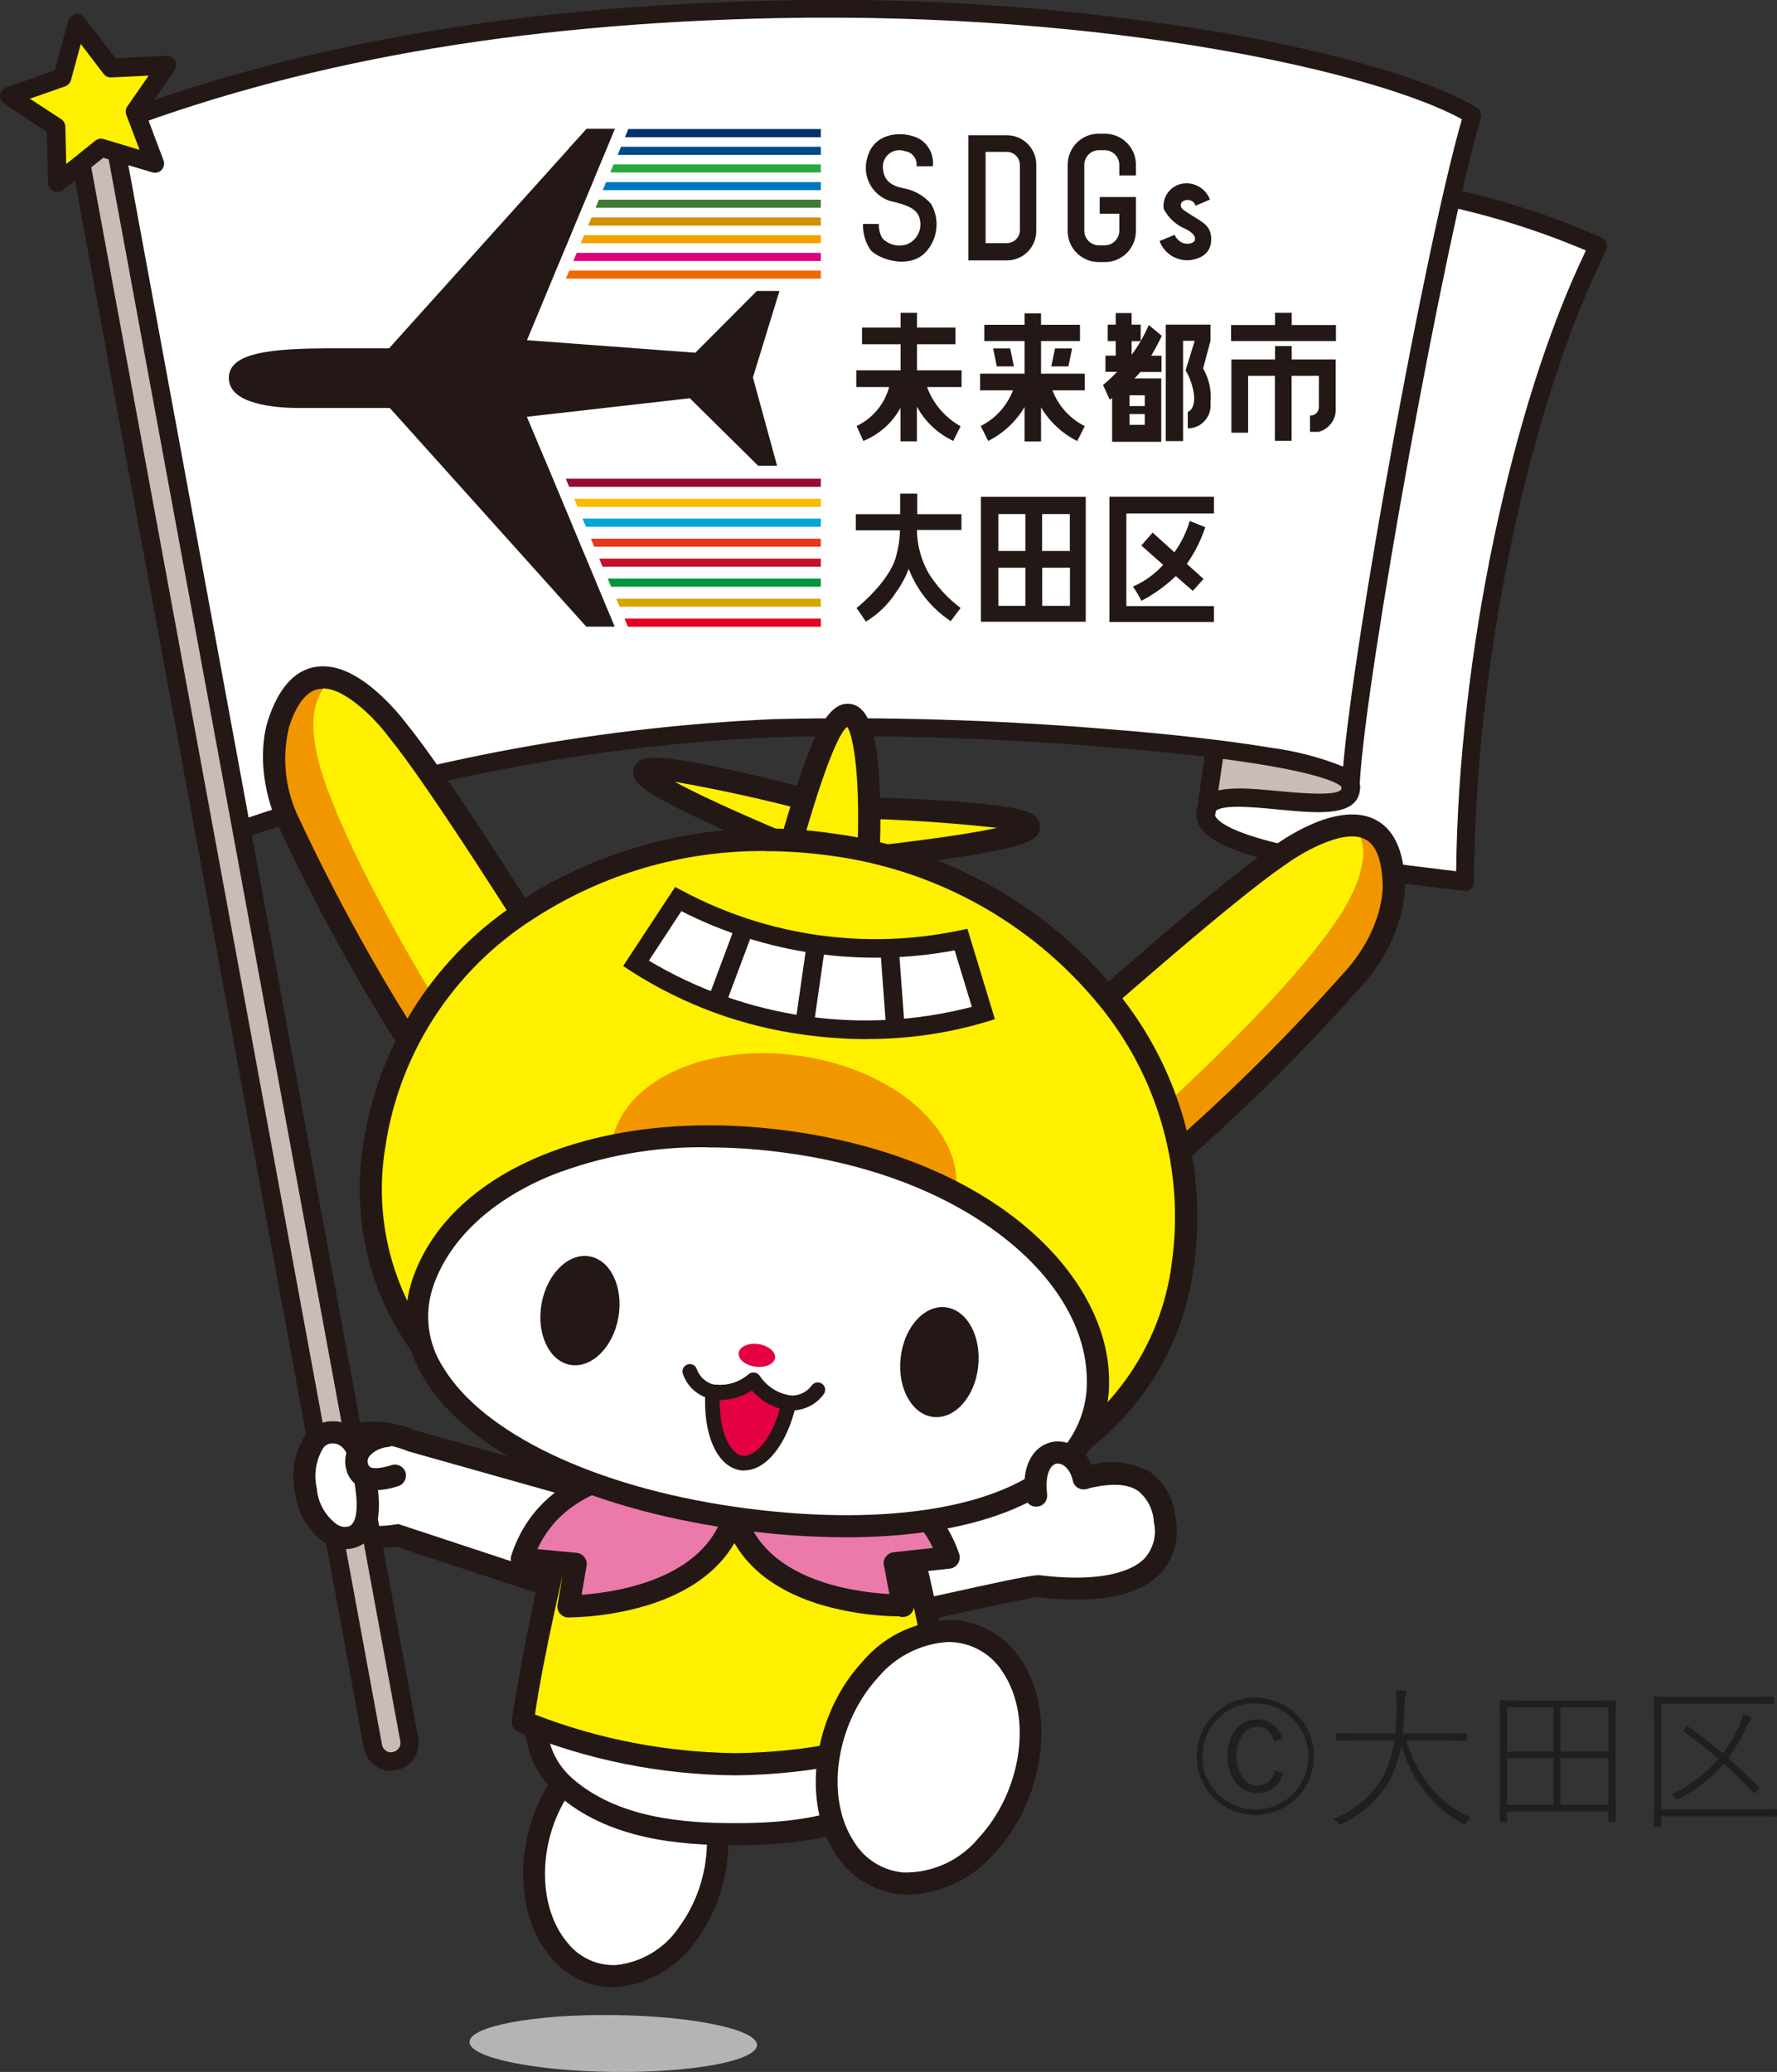
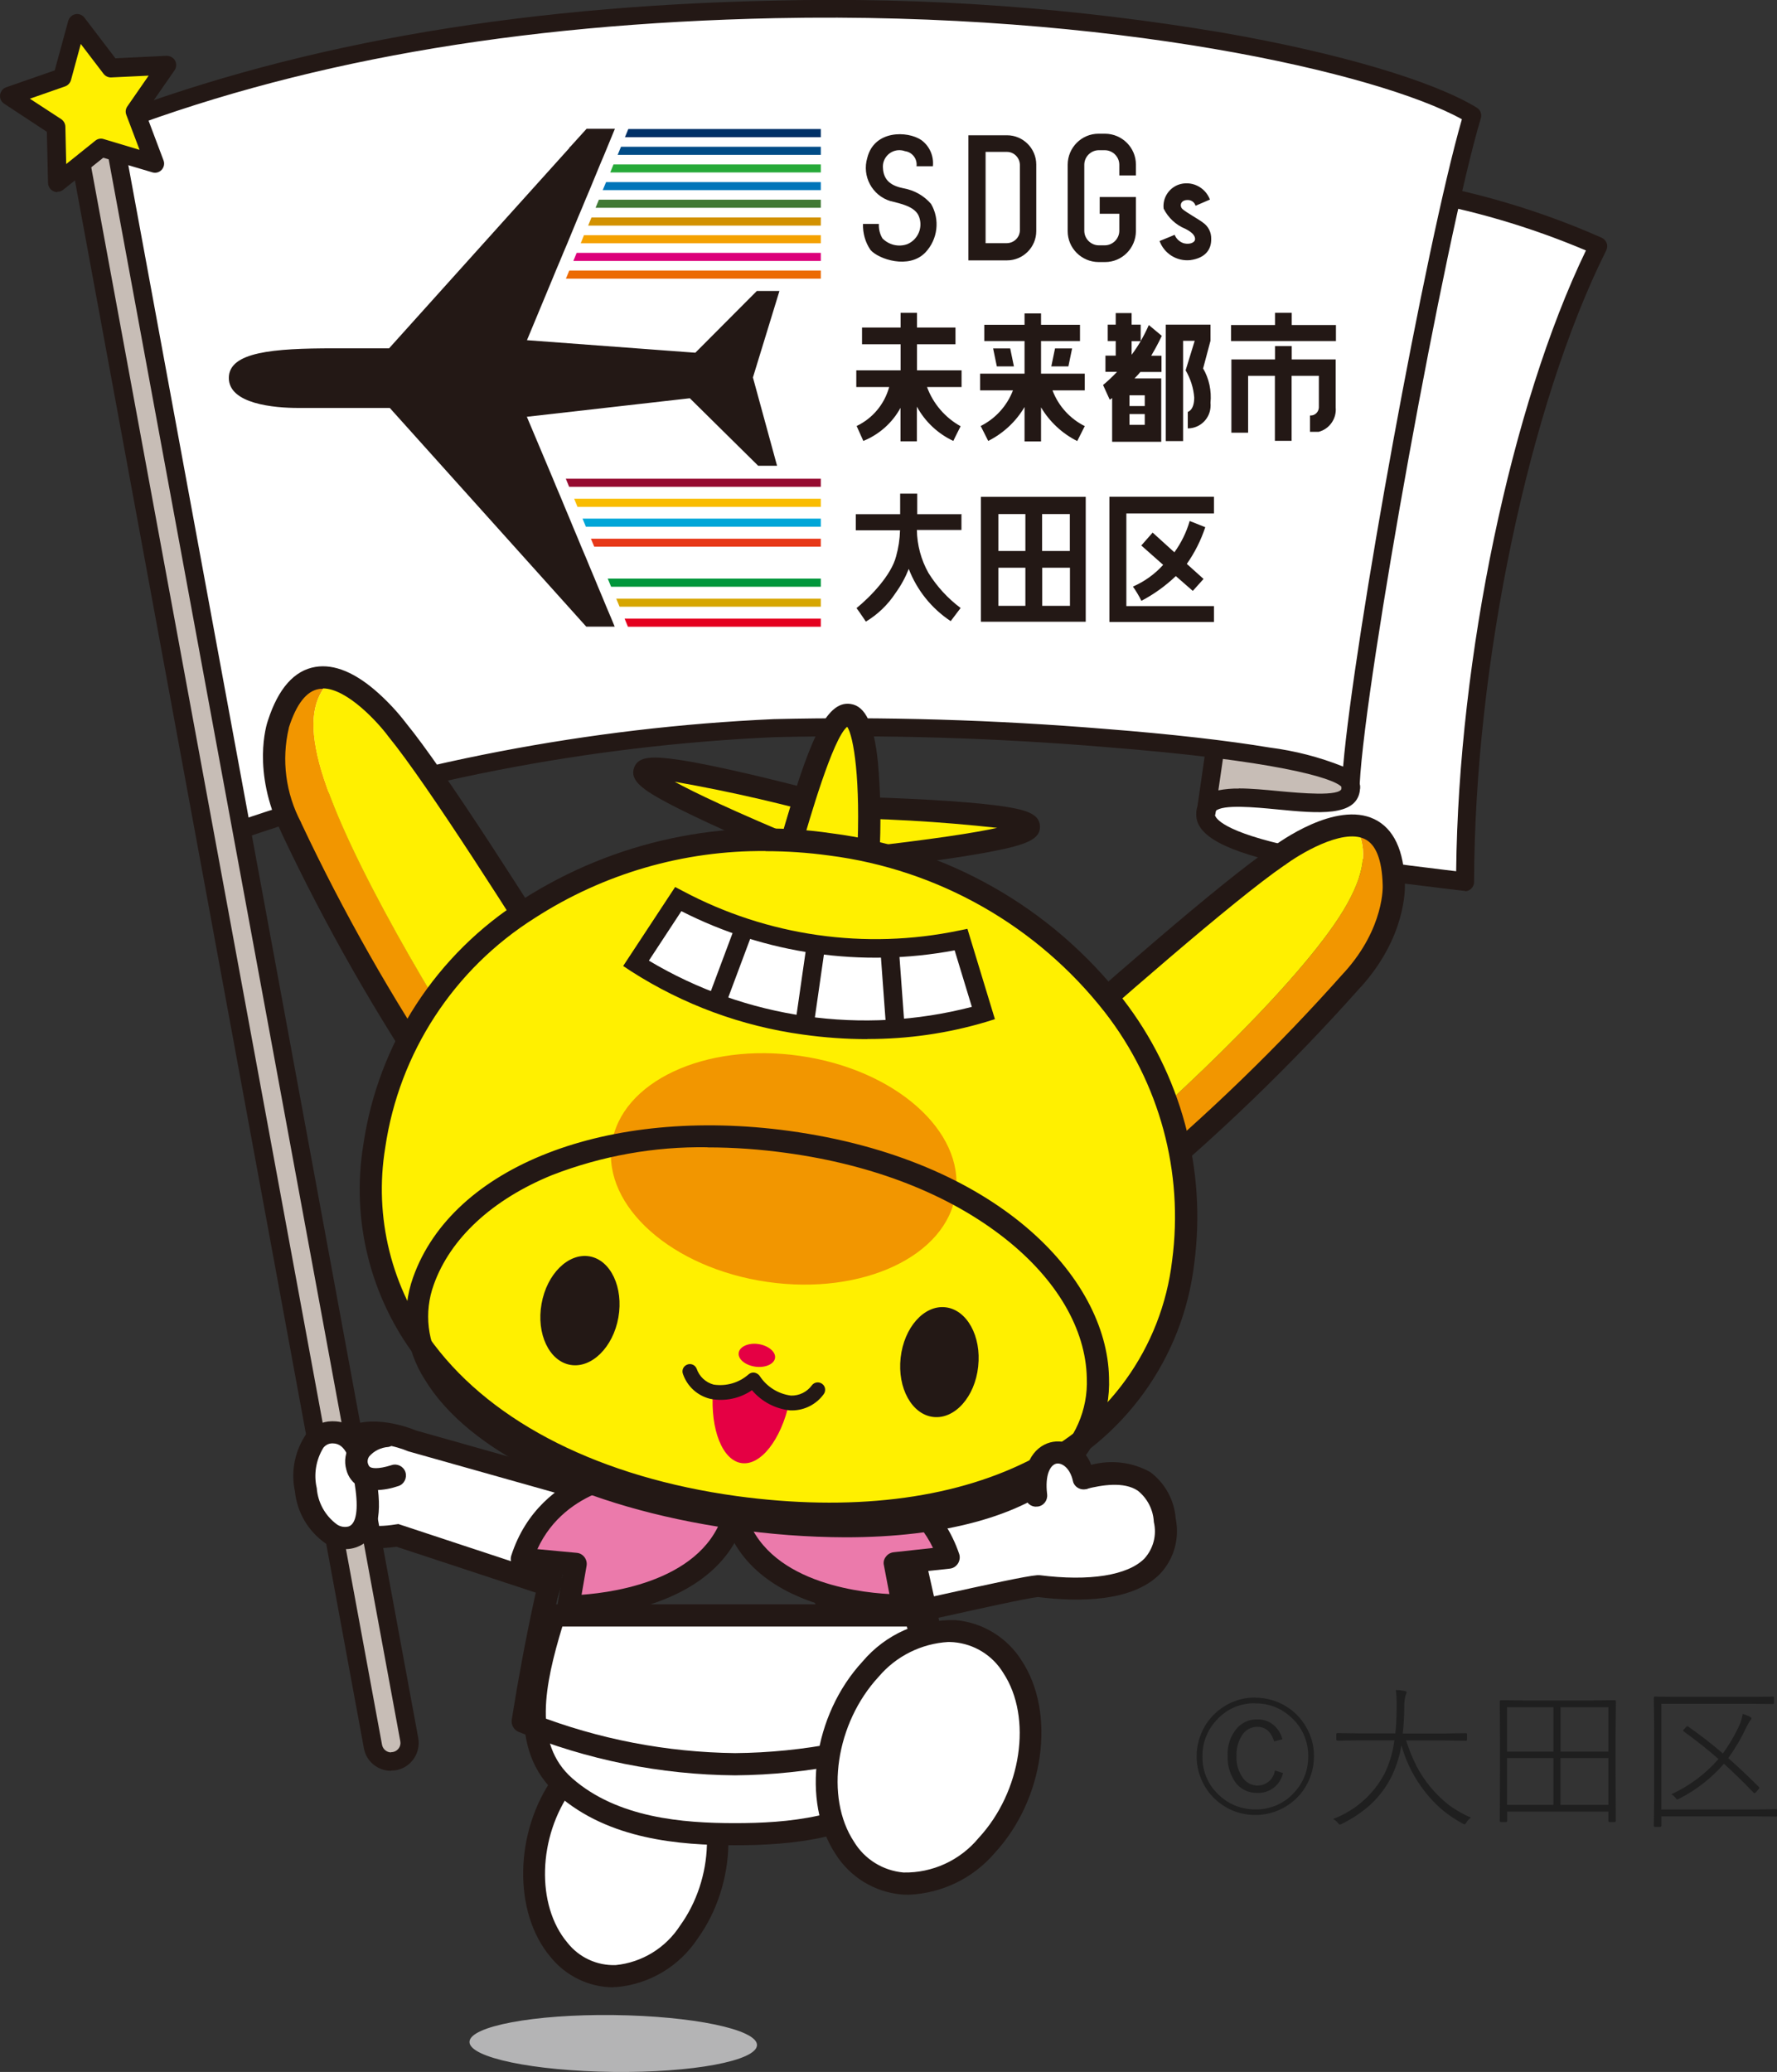
<svg xmlns="http://www.w3.org/2000/svg" id="_レイヤー_1" data-name="レイヤー 1" viewBox="0 0 148.71 173.39">
  <rect x="0" y="0" width="148.71" height="173.39" fill="#333333" stroke="none" />
  <defs>
    <style>
      .cls-1 {
        fill: #231815;
      }

      .cls-2 {
        fill: #ec6a02;
      }

      .cls-3 {
        fill: #d29100;
      }

      .cls-4 {
        fill: #417935;
      }

      .cls-5 {
        fill: #eb7aab;
      }

      .cls-6 {
        fill: #fff;
      }

      .cls-7 {
        fill: #d6a600;
      }

      .cls-8 {
        fill: #dc007a;
      }

      .cls-9 {
        fill: none;
      }

      .cls-10 {
        fill: #003067;
      }

      .cls-11 {
        fill: #004c87;
      }

      .cls-12 {
        fill: #0075b9;
      }

      .cls-13 {
        fill: #1f1f1f;
      }

      .cls-14 {
        fill: #26a938;
      }

      .cls-15 {
        fill: #f4a100;
      }

      .cls-16 {
        fill: #00963b;
      }

      .cls-17 {
        fill: #b4b4b5;
      }

      .cls-18 {
        fill: #f29600;
      }

      .cls-19 {
        fill: #e50044;
      }

      .cls-20 {
        fill: #00a6d8;
      }

      .cls-21 {
        fill: #e4001e;
      }

      .cls-22 {
        fill: #fff000;
      }

      .cls-23 {
        fill: #f9bc00;
      }

      .cls-24 {
        fill: #e73819;
      }

      .cls-25 {
        fill: #c7bdb6;
      }

      .cls-26 {
        fill: #c60f28;
      }

      .cls-27 {
        fill: #960b30;
      }
    </style>
  </defs>
  <g id="_グループ_99" data-name="グループ 99">
    <g id="_レイヤー_1-2" data-name="レイヤー 1">
      <g id="_グループ_98" data-name="グループ 98">
        <path id="_パス_558" data-name="パス 558" class="cls-6" d="M100.89,68.15c-.02,3.29,15.65,4.86,21.72,5.62.04-19.26,4.96-40.85,11.14-53.2-5.15-2.27-10.57-3.88-16.13-4.76l-14.74,42.16-1.99,10.18Z" />
        <path id="_パス_559" data-name="パス 559" class="cls-1" d="M122.61,74.55h-.1c-.54-.07-1.16-.14-1.84-.22-3.37-.41-8.46-1.02-12.6-1.9-5.51-1.17-7.97-2.48-7.96-4.27,0-.05,0-.1.01-.14l1.99-10.18s.02-.08.03-.11l14.74-42.16c.12-.35.47-.56.83-.5,5.63.9,11.12,2.52,16.34,4.83.19.09.33.25.41.45.07.2.05.41-.04.6-6.46,12.93-11.02,34.67-11.06,52.86,0,.22-.1.43-.26.58-.14.12-.32.19-.5.2M101.67,68.2c.06.26.64,1.42,6.73,2.71,4.07.87,9.13,1.47,12.47,1.88.34.04.67.08.99.12.19-17.9,4.6-38.97,10.86-51.95-4.68-1.98-9.57-3.42-14.57-4.27l-14.51,41.49-1.95,10.03h-.01Z" />
        <path id="_パス_560" data-name="パス 560" class="cls-25" d="M101.83,61.59l-.94,6.56c-.18-3.44,11.74.92,12.15-2.08.33-2.44-7.15-4.27-11.2-4.48" />
        <path id="_パス_561" data-name="パス 561" class="cls-1" d="M100.89,68.93h-.03c-.4-.02-.71-.34-.74-.74-.02-.24.01-.47.09-.7l.86-6c.06-.39.4-.68.8-.66,3.04.15,9.49,1.37,11.38,3.65.42.46.62,1.07.55,1.69-.3,2.19-3.49,1.9-6.87,1.57-1.94-.19-4.6-.44-5.2.13l-.02.02-.06.36c-.06.38-.38.66-.77.66M103.67,65.98c1.01,0,2.17.11,3.41.23,1.66.15,5.1.48,5.2-.24,0-.19-.07-.37-.21-.5-.99-1.19-5.28-2.71-9.57-3.05l-.54,3.72c.56-.11,1.13-.16,1.7-.15" />
        <path id="_パス_562" data-name="パス 562" class="cls-6" d="M64.87.79C40.25,1.31,22.22,5.35,7.87,11.02l10.92,58.88c14.81-5.23,30.3-8.26,45.99-8.98,12.38-.64,49.83,1.49,48.24,5.12.21-8.24,7.22-46.58,10.19-56.41C116.64,5.6,93.41.2,64.87.79" />
        <path id="_パス_563" data-name="パス 563" class="cls-1" d="M18.8,70.66c-.13,0-.26-.04-.37-.1-.19-.11-.32-.3-.36-.52L7.14,11.16c-.06-.35.13-.7.46-.83C23.91,3.88,42.64.52,64.85.05c12.58-.31,25.15.6,37.55,2.7,9.64,1.68,17.56,4.03,21.2,6.27.29.18.42.53.33.86-2.96,9.82-9.68,46.84-10.14,55.7.06.27.03.54-.09.79-.17.38-.6.55-.98.38-.28-.12-.45-.4-.45-.7v-.2c-.69-.75-5.5-2.21-19.73-3.33-9.22-.77-18.48-1.05-27.73-.83-15.61.7-31.04,3.71-45.77,8.93-.08.03-.17.05-.25.04M8.72,11.49l10.66,57.41c14.63-5.08,29.91-8.02,45.38-8.72,9.25-.22,18.51.06,27.73.82,5.53.43,10.29.98,13.77,1.56,2.11.27,4.17.8,6.14,1.59.92-10.73,6.93-43.75,9.94-54.17-6.95-3.86-29.32-9.04-57.46-8.46-21.77.46-40.16,3.71-56.16,9.95" />
        <path id="_パス_564" data-name="パス 564" class="cls-17" d="M63.35,171.14c-.01,1.32-5.41,2.33-12.05,2.25s-12.02-1.2-12.01-2.51,5.41-2.33,12.05-2.25,12.02,1.2,12.01,2.51" />
        <path id="_パス_565" data-name="パス 565" class="cls-6" d="M47.7,124.3l-13.2-3.72s-6.48-2.84-6.95,2.92c0,0-1.37,6.1,5.7,4.98l13.62,4.5" />
        <path id="_パス_566" data-name="パス 566" class="cls-1" d="M46.59,133.86l-13.41-4.42c-2.46.35-4.28-.1-5.43-1.32-1.06-1.33-1.46-3.08-1.1-4.74.01-1.53.79-2.95,2.06-3.79,2.29-1.37,5.59-.1,6.1.12l13.14,3.71-.5,1.78-13.26-3.74-.06-.02c-.79-.34-3.13-1.05-4.48-.25-.77.55-1.21,1.45-1.17,2.4l-.02.13s-.43,2.02.64,3.14c.74.78,2.09,1.02,4.02.71l.22-.03,13.84,4.57-.58,1.76Z" />
        <path id="_パス_567" data-name="パス 567" class="cls-6" d="M57.65,161.69c3.1-4.27,3.24-10.51.33-13.96s-7.77-2.78-10.86,1.49-3.24,10.51-.33,13.95,7.77,2.78,10.86-1.49" />
        <path id="_パス_568" data-name="パス 568" class="cls-1" d="M51.33,166.31c-2.04-.01-3.97-.94-5.26-2.54-3.16-3.74-3.03-10.51.28-15.1,1.53-2.33,4.04-3.83,6.81-4.07,2.13-.06,4.17.87,5.51,2.52,3.16,3.74,3.03,10.51-.28,15.1-1.53,2.33-4.04,3.83-6.81,4.07h-.25M53.44,146.47h-.19c-2.21.22-4.19,1.44-5.39,3.3-2.85,3.93-3.02,9.68-.37,12.81.97,1.23,2.46,1.92,4.03,1.87,2.21-.22,4.19-1.44,5.39-3.3h0c2.85-3.94,3.02-9.68.37-12.82-.92-1.18-2.33-1.87-3.83-1.88" />
        <path id="_パス_569" data-name="パス 569" class="cls-6" d="M72.73,135.69c3.1-.59,12.51-2.82,14.15-2.96,6.3.8,11.32-.53,10.59-5.51-.66-4.47-4.13-4.19-6.79-3.54-.68-3.13-3.99-2.79-4.08.98-2.45.64-12.37,1.87-14.5,2.03-5.66.42-4.42,9.97.63,9.01" />
        <path id="_パス_570" data-name="パス 570" class="cls-1" d="M72.03,136.69c-1.29,0-2.51-.6-3.28-1.64-1.37-1.86-1.67-4.29-.8-6.43.69-1.67,2.29-2.79,4.09-2.86,2.04-.15,10.61-1.22,13.7-1.86.27-2.08,1.51-3.14,2.72-3.26,1.28-.06,2.44.74,2.85,1.95,1.66-.45,3.44-.24,4.95.6,1.24.93,2.01,2.34,2.13,3.89.34,1.66-.14,3.39-1.31,4.63-2.32,2.36-6.8,2.36-10.22,1.94-1.06.12-4.81.96-8.12,1.69-2.36.53-4.59,1.02-5.84,1.26-.29.06-.58.09-.88.09h0ZM88.68,122.49h-.06c-.53.06-1.06.81-1.1,2.18,0,.41-.29.77-.69.88-2.6.68-12.6,1.9-14.66,2.05-1.12.03-2.11.72-2.53,1.76-.61,1.51-.4,3.23.55,4.55.54.74,1.47,1.09,2.37.89,1.22-.23,3.43-.72,5.78-1.25,4.48-.99,7.48-1.65,8.46-1.73h.2c4.18.53,7.37.02,8.77-1.39.75-.83,1.05-1.97.79-3.06-.05-1.03-.54-1.98-1.34-2.62-1.17-.79-3.03-.47-4.31-.15-.24.05-.5.01-.71-.12-.21-.13-.36-.35-.42-.59-.21-.97-.7-1.39-1.1-1.39" />
        <path id="_パス_571" data-name="パス 571" class="cls-6" d="M46.38,135.19c-1.56,4.99-3.05,10.84.91,14.32s9.55,3.98,14.22,3.98,10.22-.5,14.18-3.98,2.47-9.33.91-14.32h-30.22Z" />
        <path id="_パス_572" data-name="パス 572" class="cls-1" d="M61.52,154.42c-4.67,0-10.58-.48-14.84-4.21-4.31-3.79-2.88-9.88-1.19-15.3.12-.39.48-.65.89-.65h30.22c.41,0,.76.26.89.65,1.69,5.41,3.13,11.51-1.18,15.3-4.26,3.73-10.14,4.21-14.79,4.21M47.06,136.12c-1.48,4.87-2.49,9.78.83,12.7,3.79,3.32,9.26,3.75,13.61,3.75s9.78-.43,13.56-3.75c3.32-2.92,2.32-7.82.83-12.7h-28.85.01Z" />
-         <path id="_パス_573" data-name="パス 573" class="cls-22" d="M48.02,124.32c-1.79,6.5-3.22,13.09-4.28,19.74,5.64,2.31,11.67,3.52,17.77,3.58,6.07-.05,12.08-1.27,17.69-3.58-1.06-6.66-2.49-13.25-4.28-19.74h-26.91.01Z" />
        <path id="_パス_574" data-name="パス 574" class="cls-1" d="M61.52,148.57c-6.23-.05-12.39-1.29-18.15-3.65-.37-.17-.59-.56-.55-.97,1.06-6.7,2.49-13.34,4.3-19.87.11-.4.47-.68.89-.68h26.91c.42,0,.78.28.89.68,1.81,6.54,3.24,13.17,4.3,19.87.05.41-.17.8-.55.97-5.73,2.36-11.86,3.6-18.06,3.65M44.76,143.48c5.35,2.07,11.02,3.16,16.76,3.23,5.71-.05,11.36-1.15,16.67-3.23-.61-4.26-2.46-12.73-3.96-18.24h-25.5c-1.51,5.51-3.35,13.97-3.96,18.24" />
        <path id="_パス_575" data-name="パス 575" class="cls-5" d="M53.53,123.16s-7.6.3-9.86,7.3l4.51.42-.62,3.56s12.63.12,14.1-8.59" />
        <path id="_パス_576" data-name="パス 576" class="cls-1" d="M47.6,135.36h-.04c-.27,0-.53-.12-.7-.33-.18-.2-.25-.48-.2-.75l.44-2.57-3.51-.33c-.28-.02-.54-.18-.69-.42-.16-.23-.2-.52-.11-.79,2.44-7.54,10.62-7.94,10.71-7.95h.03c.51,0,.92.42.92.94,0,.49-.39.9-.89.92-.26.01-6.19.33-8.59,5.56l3.29.31c.26.02.49.15.65.36.16.21.22.47.18.72l-.42,2.43c2.97-.21,11-1.38,12.08-7.77.08-.5.55-.85,1.05-.78.5.08.85.55.78,1.05,0,.01,0,.02,0,.03-.66,3.93-3.51,6.79-8.24,8.3-2.18.67-4.45,1.03-6.74,1.07" />
        <path id="_パス_577" data-name="パス 577" class="cls-5" d="M69.39,123.16s7.6.17,9.99,7.13l-4.51.49.68,3.54s-12.63.34-14.24-8.35" />
        <path id="_パス_578" data-name="パス 578" class="cls-1" d="M75.33,135.27c-2.23-.02-4.44-.34-6.58-.96-4.75-1.42-7.65-4.24-8.37-8.15-.09-.5.23-.98.73-1.07,0,0,.01,0,.02,0,.5-.09.99.23,1.09.74,1.19,6.38,9.24,7.41,12.21,7.57l-.46-2.41c-.06-.25,0-.52.17-.72.15-.21.39-.34.65-.37l3.29-.36c-2.49-5.19-8.42-5.41-8.69-5.42-.51,0-.92-.42-.91-.93,0-.51.42-.92.93-.91h.02c.08,0,8.28.26,10.84,7.76.16.49-.1,1.02-.59,1.19-.06.02-.12.03-.18.04l-3.51.38.49,2.56c.05.27-.02.54-.19.76-.17.21-.43.34-.7.35h-.23" />
        <path id="_パス_579" data-name="パス 579" class="cls-1" d="M32.72,148.19c-1.12,0-2.08-.8-2.27-1.9L5.25,9.57c-.25-1.26.57-2.47,1.83-2.72,1.26-.25,2.47.57,2.72,1.83,0,.02,0,.03,0,.05l25.2,136.71c.23,1.26-.6,2.47-1.85,2.7-.14.02-.28.03-.42.03" />
        <path id="_パス_580" data-name="パス 580" class="cls-25" d="M32.73,146.65c-.37,0-.69-.27-.76-.64L6.77,9.3c-.08-.42.2-.83.62-.91.42-.08.83.2.91.62l25.2,136.71c.08.42-.2.82-.62.9-.04,0-.1.01-.14.01" />
        <path id="_パス_581" data-name="パス 581" class="cls-22" d="M6.44,1.97l2.84,3.73,4.69-.23-2.68,3.86,1.67,4.39-4.5-1.35-3.65,2.94-.11-4.7-3.93-2.56,4.43-1.56,1.24-4.52Z" />
        <path id="_パス_582" data-name="パス 582" class="cls-1" d="M4.8,16.08c-.11,0-.23-.03-.33-.08-.27-.12-.44-.39-.45-.68l-.1-4.29L.35,8.68c-.36-.23-.46-.71-.22-1.07.09-.15.24-.25.4-.31l4.05-1.41,1.13-4.14c.08-.28.31-.5.59-.56.29-.06.58.05.76.28l2.6,3.41,4.28-.21c.29,0,.57.15.71.4.14.26.12.57-.04.81l-2.44,3.52,1.51,4.01c.11.27.05.58-.15.8-.2.22-.51.3-.79.21l-4.1-1.22-3.35,2.68c-.14.11-.31.17-.48.16M2.5,8.26l2.62,1.71c.21.14.34.37.35.63l.07,3.13,2.44-1.96c.2-.16.46-.21.7-.13l3,.9-1.11-2.93c-.09-.24-.06-.5.09-.71l1.78-2.57-3.13.15c-.25.01-.49-.1-.65-.31l-1.9-2.49-.82,3.02c-.07.25-.25.44-.49.53l-2.95,1.03h.02Z" />
        <path id="_パス_583" data-name="パス 583" class="cls-18" d="M113.41,69.08c1.72.11,3.13,1.32,3.23,4.93,0,0,.23,3.9-3.43,7.97-5.71,6.44-11.92,12.43-18.56,17.91l-2.48-2.67c6.58-5.59,17.33-15.73,20.58-21.6,1.67-3.01,1.59-4.87.67-6.54" />
        <path id="_パス_584" data-name="パス 584" class="cls-22" d="M106.96,71.67s3.64-2.76,6.46-2.59c.92,1.67,1,3.53-.67,6.54-3.25,5.86-13.99,16.01-20.58,21.6l-6.8-7.32c6.87-6.14,17.28-15.29,21.6-18.23" />
        <path id="_パス_585" data-name="パス 585" class="cls-1" d="M94.65,100.81c-.26,0-.51-.11-.68-.3l-9.28-9.99c-.35-.38-.32-.97.06-1.31,0,0,0,0,0,0,7.54-6.73,17.41-15.38,21.67-18.28.63-.47,5.37-3.92,8.59-2.38,1.62.78,2.49,2.61,2.56,5.43.01.35.11,4.41-3.68,8.61l-.07.07c-5.73,6.44-11.94,12.44-18.59,17.93-.17.14-.38.22-.59.22M86.69,89.95l8.03,8.65c6.33-5.28,12.26-11.02,17.73-17.18l.07-.07c3.36-3.73,3.2-7.25,3.19-7.29v-.03c-.06-2.07-.56-3.37-1.51-3.82-1.9-.91-5.55,1.34-6.68,2.19-.01,0-.02.02-.04.02-4.21,2.88-14.54,11.94-20.8,17.51" />
        <path id="_パス_586" data-name="パス 586" class="cls-18" d="M27.77,56.79c-1.68-.37-3.38.38-4.48,3.82,0,0-1.32,3.68,1.05,8.6,3.67,7.79,7.94,15.28,12.77,22.41l3.13-1.87c-4.74-7.21-12.2-19.97-13.67-26.51-.76-3.36-.15-5.11,1.2-6.46" />
        <path id="_パス_587" data-name="パス 587" class="cls-22" d="M33.24,61.09s-2.71-3.69-5.48-4.3c-1.35,1.35-1.95,3.11-1.2,6.46,1.47,6.54,8.93,19.29,13.67,26.51l8.59-5.11c-4.86-7.83-12.29-19.53-15.59-23.56" />
        <path id="_パス_588" data-name="パス 588" class="cls-1" d="M37.12,92.55c-.31,0-.6-.16-.77-.42-4.84-7.14-9.12-14.64-12.8-22.44l-.03-.08c-2.45-5.09-1.22-8.98-1.1-9.31.87-2.69,2.21-4.2,3.98-4.49,1.58-.26,3.36.48,5.28,2.21.84.76,1.61,1.59,2.29,2.48,3.26,3.98,10.3,15.05,15.65,23.64.13.21.17.47.11.71-.06.24-.21.45-.43.58l-11.72,6.97c-.14.09-.31.13-.47.13M27.01,57.64c-.11,0-.21,0-.32.02-1.04.17-1.89,1.26-2.52,3.24v.03c-.63,2.67-.26,5.47,1.02,7.89l.03.08c3.51,7.45,7.59,14.63,12.18,21.47l10.15-6.04c-4.43-7.11-11.79-18.71-15.02-22.66-.01-.01-.02-.03-.03-.04-.8-1.09-3.43-4.02-5.48-4.02" />
        <path id="_パス_589" data-name="パス 589" class="cls-22" d="M70.88,67.81s-35.4-9.77-3.9,3.4" />
        <path id="_パス_590" data-name="パス 590" class="cls-1" d="M66.62,72.07c-4.74-1.97-8.24-3.57-10.42-4.7-2.42-1.26-3.51-2.05-3.14-3.11.34-1,1.57-1,3.85-.66,1.45.22,3.42.63,5.87,1.2,4.15.97,8.3,2.11,8.34,2.12l-.49,1.79c-4.66-1.35-9.39-2.45-14.17-3.29,1.62.89,4.77,2.4,10.88,4.95l-.71,1.71h0Z" />
        <path id="_パス_591" data-name="パス 591" class="cls-22" d="M68.95,67.53s36.72.58,2.78,4.37" />
        <path id="_パス_592" data-name="パス 592" class="cls-1" d="M71.83,72.81l-.21-1.84c6.57-.74,10.02-1.29,11.83-1.69-4.82-.53-9.67-.81-14.53-.82l.03-1.85s4.35.08,8.6.31c2.51.14,4.52.31,5.97.5,2.29.31,3.46.66,3.51,1.71.06,1.12-1.21,1.57-3.9,2.1-2.41.48-6.22,1.01-11.32,1.58" />
        <path id="_パス_593" data-name="パス 593" class="cls-22" d="M66.15,70.73c1.47-5.1,3.29-11.12,4.88-10.89s1.88,6.66,1.62,11.82" />
        <path id="_パス_594" data-name="パス 594" class="cls-1" d="M73.59,71.7l-1.86-.09c.31-6.29-.29-10-.83-10.79-1.2.94-3.18,7.83-3.85,10.15l-1.78-.52c2.37-8.23,3.79-11.85,5.91-11.54,1.25.18,1.96,1.69,2.29,4.88.23,2.62.27,5.26.12,7.89" />
        <path id="_パス_595" data-name="パス 595" class="cls-22" d="M99,105.61c-2.33,16.75-18.75,23.07-37.49,20.5s-32.54-13.47-30.2-30.22,19.44-27.81,38.17-25.24,31.86,18.2,29.52,34.95" />
        <path id="_パス_596" data-name="パス 596" class="cls-1" d="M69.43,127.61c-2.68,0-5.36-.2-8.02-.57-11.81-1.62-21.24-6.38-26.55-13.39-3.88-5.09-5.49-11.56-4.45-17.88,1.24-8.46,6.11-15.95,13.34-20.51,7.67-4.9,16.86-6.86,25.87-5.52,9.62,1.23,18.36,6.2,24.33,13.84,4.88,6.29,7.04,14.27,5.99,22.16-.93,7.92-5.89,14.8-13.1,18.19-5.44,2.54-11.4,3.8-17.4,3.67M64.06,71.22c-6.84-.06-13.55,1.89-19.3,5.6-6.78,4.27-11.36,11.29-12.52,19.21-.96,5.83.52,11.79,4.09,16.49,5.01,6.62,14,11.12,25.32,12.68,9.48,1.29,17.9.3,24.35-2.92,6.66-3.13,11.23-9.48,12.09-16.79.98-7.4-1.05-14.89-5.63-20.78-5.67-7.25-13.97-11.96-23.1-13.12-1.75-.24-3.52-.36-5.29-.36" />
        <path id="_パス_597" data-name="パス 597" class="cls-18" d="M51.19,95.75c-.75,5.22,5.08,10.39,13.04,11.53s15-2.17,15.75-7.4-5.08-10.38-13.04-11.52-15,2.17-15.75,7.4" />
-         <path id="_パス_598" data-name="パス 598" class="cls-6" d="M91.88,115.3c.21,11.01-14.79,13.97-30.49,11.72-17.23-2.47-29.18-10.76-25.95-19.82,2.94-8.27,14.76-13.81,30.47-11.65s25.79,10.97,25.96,19.75" />
        <path id="_パス_599" data-name="パス 599" class="cls-1" d="M70.77,128.65c-3.18-.01-6.35-.25-9.5-.71-12.46-1.79-22.08-6.46-25.73-12.51-1.63-2.54-1.99-5.69-.97-8.53,3.3-9.31,16.25-14.34,31.47-12.26,17.35,2.38,26.6,12.19,26.77,20.65.13,3.2-1.21,6.27-3.64,8.35-3.7,3.27-10.27,5.01-18.4,5.01M59.2,96.01c-4.44-.07-8.84.72-12.98,2.32-5.01,2.04-8.54,5.3-9.92,9.18-.84,2.31-.54,4.89.81,6.95,3.33,5.5,12.67,9.95,24.41,11.64,11.89,1.7,21.75.26,26.41-3.85,2.01-1.72,3.13-4.28,3.02-6.92-.08-4.09-2.5-8.24-6.8-11.65-4.68-3.71-11.02-6.2-18.36-7.2-2.18-.3-4.37-.46-6.57-.46" />
        <path id="_パス_600" data-name="パス 600" class="cls-19" d="M61.82,113.21c-.08.53.55,1.04,1.38,1.16s1.58-.21,1.66-.72-.55-1.04-1.38-1.17-1.58.21-1.66.72" />
        <path id="_パス_601" data-name="パス 601" class="cls-6" d="M68.29,79.02c4.03.6,8.14.47,12.13-.38l1.88,6.14c-9.84,2.81-20.42,1.3-29.07-4.17l3.53-5.37c3.59,1.93,7.5,3.21,11.53,3.78" />
        <path id="_パス_602" data-name="パス 602" class="cls-1" d="M72.58,86.96c-1.8,0-3.6-.13-5.38-.38-5.13-.7-10.04-2.51-14.4-5.31l-.65-.43,4.35-6.61.63.33c7.09,3.78,15.28,4.95,23.14,3.31l.69-.14,2.3,7.56-.74.23c-3.22.96-6.57,1.44-9.93,1.43M54.3,80.39c8.13,4.86,17.87,6.25,27.03,3.87l-1.44-4.73c-7.78,1.46-15.82.31-22.87-3.28l-2.71,4.13v.02Z" />
        <line id="_線_2" data-name="線 2" class="cls-9" x1="74.93" y1="86.2" x2="74.42" y2="79.32" />
        <rect id="_長方形_41" data-name="長方形 41" class="cls-1" x="73.91" y="79.31" width="1.55" height="6.9" transform="translate(-5.84 5.67) rotate(-4.19)" />
        <line id="_線_3" data-name="線 3" class="cls-9" x1="59.88" y1="84.05" x2="62.31" y2="77.59" />
        <rect id="_長方形_42" data-name="長方形 42" class="cls-1" x="57.65" y="80.05" width="6.9" height="1.55" transform="translate(-36 109.73) rotate(-69.49)" />
        <line id="_線_4" data-name="線 4" class="cls-9" x1="68.29" y1="79.02" x2="67.31" y2="85.81" />
        <rect id="_長方形_43" data-name="長方形 43" class="cls-1" x="64.37" y="81.64" width="6.86" height="1.55" transform="translate(-23.41 137.81) rotate(-81.83)" />
        <path id="_パス_603" data-name="パス 603" class="cls-19" d="M63.05,115.48c.68,1.03,1.76,1.73,2.99,1.92-.68,3.07-2.37,5.27-3.98,5.04s-2.61-2.81-2.4-5.95c1.23.18,2.47-.19,3.4-1" />
-         <path id="_パス_604" data-name="パス 604" class="cls-1" d="M62.3,123.06c-.11,0-.22,0-.33-.02-1.96-.29-3.17-3-2.94-6.61.01-.18.1-.34.24-.45.14-.11.33-.15.5-.11,1.04.13,2.08-.18,2.88-.86.14-.12.32-.17.49-.14.18.02.33.12.43.27.58.87,1.49,1.47,2.52,1.64.18.02.33.11.44.25.11.14.14.32.1.49-.75,3.32-2.49,5.53-4.35,5.53M60.23,117.16c-.04,2.75.9,4.51,1.9,4.66s2.4-1.28,3.14-3.94c-.91-.28-1.72-.81-2.35-1.54-.8.52-1.73.8-2.69.82" />
        <path id="_パス_605" data-name="パス 605" class="cls-1" d="M66.3,118.03h-.17c-1.25-.13-2.39-.73-3.2-1.69-1.02.7-2.28.96-3.5.72-1.06-.26-1.91-1.03-2.27-2.06-.13-.32.02-.67.34-.8.32-.13.67.02.8.34.22.65.75,1.15,1.42,1.33,1.06.16,2.13-.15,2.93-.86.14-.12.32-.17.49-.14.17.03.33.13.43.27.59.91,1.55,1.51,2.62,1.65.69.02,1.35-.3,1.76-.87.21-.27.6-.31.87-.1.27.21.31.6.1.87-.61.83-1.58,1.33-2.61,1.34" />
        <path id="_パス_606" data-name="パス 606" class="cls-1" d="M81.86,114.36c-.27,2.54-1.96,4.42-3.75,4.22s-3.02-2.41-2.74-4.95,1.96-4.43,3.75-4.23,3.02,2.41,2.74,4.95" />
        <path id="_パス_607" data-name="パス 607" class="cls-1" d="M45.32,109.11c-.45,2.51.64,4.8,2.41,5.11s3.58-1.47,4.02-3.97-.64-4.8-2.41-5.11-3.58,1.47-4.02,3.97" />
        <path id="_パス_608" data-name="パス 608" class="cls-6" d="M27.78,119.87c2.26-.03,2.6,2.91,2.84,4.36s.44,3.84-1.13,4.39-3.5-1.2-3.9-3.94.55-4.77,2.18-4.81" />
        <path id="_パス_609" data-name="パス 609" class="cls-1" d="M28.9,129.64c-.59,0-1.17-.18-1.67-.49-1.44-1.01-2.37-2.59-2.55-4.35-.36-1.68,0-3.43.98-4.84.52-.64,1.29-1.01,2.11-1.02h.07c2.9,0,3.41,3.31,3.68,4.92l.03.22c.48,3.02-.1,4.84-1.75,5.41-.29.1-.59.15-.9.15M27.82,120.79h-.02c-.29,0-.56.14-.74.37-.62,1.01-.82,2.23-.55,3.38.09,1.2.7,2.3,1.67,3.02.29.21.66.27,1,.18.64-.22.83-1.45.53-3.37l-.03-.23c-.33-2.06-.75-3.35-1.84-3.35" />
        <path id="_パス_610" data-name="パス 610" class="cls-6" d="M32.32,120.19c-2.16.36-2.71,1.62-2.46,2.56.33,1.22,1.59,1.27,3.15.77" />
        <path id="_パス_611" data-name="パス 611" class="cls-1" d="M31.42,124.73c-.47.01-.93-.09-1.34-.31-.55-.3-.95-.82-1.1-1.44-.2-.71-.08-1.46.33-2.07.67-.94,1.72-1.54,2.88-1.64.5-.08.98.27,1.05.78.07.49-.25.95-.74,1.04-.62.04-1.21.33-1.61.8-.12.17-.16.39-.1.59.07.22.15.27.2.3.11.06.56.22,1.78-.17.48-.16,1.01.11,1.16.59s-.11,1.01-.59,1.16h0c-.61.21-1.24.33-1.89.34" />
        <path id="_パス_612" data-name="パス 612" class="cls-6" d="M82.56,154.45c3.87-4.18,4.85-10.88,2.17-14.96s-7.99-3.99-11.87.19-4.85,10.88-2.17,14.96,7.99,3.99,11.87-.19" />
        <path id="_パス_613" data-name="パス 613" class="cls-1" d="M76.08,158.56c-.21,0-.42,0-.63-.02-2.27-.2-4.32-1.46-5.53-3.39-2.9-4.4-1.88-11.62,2.26-16.1,1.93-2.29,4.8-3.56,7.79-3.47,2.27.2,4.32,1.46,5.53,3.39,2.9,4.4,1.88,11.63-2.26,16.1-1.8,2.11-4.4,3.37-7.17,3.49M79.36,137.41c-2.25.13-4.36,1.18-5.82,2.9-3.6,3.88-4.53,10.09-2.07,13.82.89,1.47,2.43,2.42,4.14,2.57,2.42.05,4.73-1.01,6.28-2.88,3.6-3.88,4.53-10.09,2.07-13.82-.89-1.47-2.43-2.42-4.14-2.57-.15-.01-.31-.02-.47-.02" />
        <path id="_パス_614" data-name="パス 614" class="cls-6" d="M90.69,123.71c-.68-3.13-4.53-3.04-3.97,1.46" />
        <path id="_パス_615" data-name="パス 615" class="cls-1" d="M86.71,126.09c-.47,0-.86-.35-.92-.81-.38-3.05,1.01-4.4,2.33-4.62,1.34-.23,3.01.69,3.48,2.85.11.5-.2,1-.71,1.11s-1-.2-1.11-.71h0c-.22-1-.86-1.5-1.35-1.43-.53.09-1,.93-.8,2.57.06.51-.29.97-.8,1.03h-.12" />
        <path id="_パス_616" data-name="パス 616" class="cls-1" d="M82.09,52.03h8.77v-10.45h-8.77v10.45ZM89.53,46.11h-2.32v-3.09h2.32v3.09ZM85.81,46.11h-2.26v-3.09h2.26v3.09ZM83.55,47.51h2.26v3.19h-2.26v-3.19ZM87.22,47.51h2.32v3.19h-2.32v-3.19Z" />
        <path id="_パス_617" data-name="パス 617" class="cls-1" d="M94.26,50.72v-7.75h7.33v-1.4h-8.75v10.48h8.75v-1.33h-7.33Z" />
        <path id="_パス_618" data-name="パス 618" class="cls-1" d="M108.1,27.2v-1.02h-1.4v1.02h-3.68v1.34h8.78v-1.34h-3.7Z" />
        <path id="_パス_619" data-name="パス 619" class="cls-1" d="M110.38,30.08h-2.28v-1.12h-1.4v1.12h-3.65v6.13h1.4v-4.76h2.24v5.44h1.4v-5.44h2.28v2.66c-.02.38-.34.68-.71.66-.01,0-.02,0-.03,0v1.37h.72c.91-.24,1.51-1.1,1.43-2.03v-4.03h-1.4,0Z" />
        <path id="_パス_620" data-name="パス 620" class="cls-1" d="M100.69,30.81l.61-2.29v-1.35h-3.74v9.74h1.45v-8.39h.97l-.76,2.47c.41.7.66,1.48.72,2.28,0,1.08-.54,1.2-.54,1.2v1.38c1.06,0,1.91-.86,1.91-1.92,0-.07,0-.14-.01-.21.1-1.01-.11-2.03-.63-2.91" />
        <path id="_パス_621" data-name="パス 621" class="cls-1" d="M97.23,28.11l-1.09-.91c-.2.46-.43.91-.68,1.34v-1.37h-.76v-.97h-1.33v.97h-.67v1.37h.67v1.22h-.86v1.36h.97c-.37.39-.76.76-1.17,1.1l.56,1.23.2-.14v3.66h4.11v-5.3h-2.24c.11-.11.21-.23.32-.34l.17-.2h1.77v-1.36h-.86c.52-.87.88-1.65.88-1.65M95.8,35.55h-1.28v-.9h1.28v.9ZM95.8,33.98h-1.28v-.9h1.28v.9ZM95.46,28.55c-.23.39-.48.77-.76,1.14v-1.14h.76Z" />
        <path id="_パス_622" data-name="パス 622" class="cls-1" d="M90.78,31.27h-3.66v-2.73h3.26v-1.36h-3.26v-.95h-1.38v.95h-3.37v1.36h3.37v2.73h-3.72v1.4h2.75c-.5,1.3-1.46,2.36-2.7,2.98l.63,1.25c1.27-.64,2.32-1.62,3.04-2.84v2.88h1.38v-2.85c.72,1.21,1.77,2.19,3.03,2.82l.63-1.25c-1.24-.62-2.21-1.69-2.7-2.99h2.7v-1.4h0Z" />
        <path id="_パス_623" data-name="パス 623" class="cls-1" d="M84.54,29.16h-1.43l.31,1.5h1.43l-.31-1.5Z" />
        <path id="_パス_624" data-name="パス 624" class="cls-1" d="M89.41,30.66l.31-1.5h-1.43l-.31,1.5h1.43Z" />
        <path id="_パス_625" data-name="パス 625" class="cls-1" d="M80.48,30.99h-3.74v-2.18h3.22v-1.4h-3.22v-1.23h-1.37v1.23h-3.23v1.4h3.23v2.18h-3.71v1.4h2.75c-.39,1.43-1.38,2.62-2.72,3.26,0,0,.36.82.56,1.25,1.33-.54,2.43-1.52,3.11-2.77v2.8h1.37v-2.9c.69,1.26,1.75,2.26,3.05,2.87,0,0,.25-.53.61-1.23-1.3-.72-2.3-1.89-2.81-3.28h2.89v-1.4h0Z" />
        <path id="_パス_626" data-name="パス 626" class="cls-1" d="M80.49,43.03h-3.73v-1.72h-1.43v1.72h-3.71v1.35h3.7c-.02.74-.13,1.47-.33,2.18-.4,1.57-2.13,3.37-3.31,4.33.27.36.78,1.13.78,1.13,1-.6,1.85-1.42,2.49-2.4.45-.62.82-1.3,1.1-2.01.69,1.79,1.91,3.31,3.51,4.37l.83-1.1c-1.07-.8-1.98-1.79-2.69-2.93-.62-1.1-.95-2.34-.97-3.6h3.73v-1.35l.02.02Z" />
        <path id="_パス_627" data-name="パス 627" class="cls-1" d="M100.87,44.12l-1.31-.52c-.27.94-.71,1.83-1.28,2.62l-1.82-1.65-.95,1.08,1.83,1.62c-.7.78-1.57,1.4-2.53,1.82.27.38.5.77.71,1.19,1.05-.55,2.02-1.25,2.88-2.07l1.42,1.24.9-1-1.4-1.26c.66-.94,1.18-1.97,1.54-3.06" />
        <path id="_パス_628" data-name="パス 628" class="cls-1" d="M76.69,13.91h1.38c.09-.85-.28-1.69-.97-2.19-1.15-.78-3.94-.85-4.52,1.49-.46,1.53.4,3.15,1.94,3.62,0,0,.01,0,.02,0,.75.2,2.08.43,2.38,1.33.32.89-.09,1.87-.96,2.26-.73.28-1.56.09-2.11-.47-.22-.36-.32-.78-.3-1.21h-1.33c-.02.78.19,1.54.63,2.18.67.77,3.21,1.64,4.59.21,1.04-1.1,1.24-2.75.48-4.06-.59-.69-1.4-1.15-2.3-1.31-.93-.19-1.68-.58-1.73-1.71-.06-.76.51-1.42,1.27-1.48.19-.01.39.01.57.08.62.08,1.05.65.97,1.27,0,0,0,0,0,0" />
        <path id="_パス_629" data-name="パス 629" class="cls-1" d="M84.27,11.32h-3.23v10.47h3.23c1.35,0,2.45-1.1,2.45-2.45v-5.57c0-1.35-1.1-2.45-2.45-2.45M85.35,19.26c0,.6-.49,1.08-1.09,1.09h-1.78v-7.64h1.78c.6,0,1.08.49,1.09,1.09v5.47Z" />
        <path id="_パス_630" data-name="パス 630" class="cls-1" d="M95.06,14.66v-.89c0-1.42-1.16-2.57-2.58-2.58h-.55c-1.42,0-2.57,1.16-2.58,2.58v5.58c0,1.42,1.16,2.57,2.58,2.58h.55c1.42,0,2.57-1.16,2.58-2.58v-2.86h-3.03v1.4h1.64v1.42c0,.67-.55,1.22-1.22,1.22h-.49c-.67,0-1.22-.55-1.22-1.22v-5.52c0-.67.55-1.22,1.22-1.22h.49c.67,0,1.22.55,1.22,1.22v.89h1.39,0Z" />
        <path id="_パス_631" data-name="パス 631" class="cls-1" d="M101.28,16.69l-1.23.53c-.08-.3-.37-.5-.68-.48-.57,0-.68.49-.42.75.26.25,1.46.92,1.71,1.13.46.31.72.83.7,1.38.02.86-.47,1.6-1.76,1.77-1.12.11-2.17-.54-2.56-1.6.59-.23,1.26-.52,1.26-.52.14.34.42.6.77.71.54.13.93-.09.94-.33s-.13-.54-.83-.89c-.78-.32-1.42-.92-1.8-1.68-.1-.86.4-1.67,1.2-1.99,1.07-.4,2.26.15,2.67,1.22" />
        <path id="_パス_632" data-name="パス 632" class="cls-1" d="M47.66,12.37l-5.25,5.83h0l-9.85,10.95h-4.62c-5.08,0-8.79.3-8.79,2.48s3.8,2.51,5.82,2.51h7.65l16.44,18.3h2.38l-.28-.68-.42-.99-.28-.68-.42-1-.28-.68-.42-1-.28-.68-.42-.99-.28-.68-.42-1-.28-.68-.42-1-.28-.68-.42-.99-.28-.68-1.87-4.44h0l-.3-.71,13.64-1.55,5.72,5.65h1.58l-2.02-7.39,2.22-7.24h-1.89l-5.15,5.17-14.09-1.05.18-.43h0l1.97-4.74.28-.68.34-.8.28-.68.34-.8.28-.68.33-.8.28-.68.34-.8.28-.68.34-.8.28-.68.33-.8.28-.68.34-.8.28-.68.33-.8.28-.68h-2.37l-1.34,1.48-.08.07-.04.03Z" />
        <path id="_パス_633" data-name="パス 633" class="cls-11" d="M68.69,12.96v-.68h-16.72l-.28.68h17.01Z" />
        <path id="_パス_634" data-name="パス 634" class="cls-14" d="M68.69,14.43v-.67h-17.35l-.27.67h17.62Z" />
        <path id="_パス_635" data-name="パス 635" class="cls-10" d="M68.69,11.48v-.68h-16.11l-.28.68h16.4Z" />
        <path id="_パス_636" data-name="パス 636" class="cls-12" d="M68.69,15.91v-.67h-17.97l-.28.67h18.25Z" />
        <path id="_パス_637" data-name="パス 637" class="cls-4" d="M68.69,17.39v-.68h-18.57l-.28.68h18.86Z" />
        <path id="_パス_638" data-name="パス 638" class="cls-3" d="M68.69,18.88v-.68h-19.19l-.28.68h19.48Z" />
        <path id="_パス_639" data-name="パス 639" class="cls-15" d="M68.69,20.36v-.68h-19.82l-.27.68h20.09Z" />
        <path id="_パス_640" data-name="パス 640" class="cls-8" d="M68.69,21.84v-.68h-20.43l-.28.68h20.72Z" />
        <path id="_パス_641" data-name="パス 641" class="cls-2" d="M68.69,23.32v-.68h-21.05l-.28.68h21.33Z" />
        <path id="_パス_642" data-name="パス 642" class="cls-27" d="M68.69,40.74v-.68h-21.34l.28.68h21.06Z" />
        <path id="_パス_643" data-name="パス 643" class="cls-23" d="M68.69,42.42v-.68h-20.64l.28.68h20.36Z" />
        <path id="_パス_644" data-name="パス 644" class="cls-20" d="M68.69,44.08v-.68h-19.94l.28.68h19.65Z" />
        <path id="_パス_645" data-name="パス 645" class="cls-24" d="M68.69,45.75v-.67h-19.24l.28.67h18.95Z" />
-         <path id="_パス_646" data-name="パス 646" class="cls-26" d="M68.69,47.43v-.68h-18.54l.28.68h18.25Z" />
        <path id="_パス_647" data-name="パス 647" class="cls-16" d="M68.69,49.1v-.68h-17.83l.28.68h17.55Z" />
        <path id="_パス_648" data-name="パス 648" class="cls-7" d="M68.69,50.77v-.67h-17.12l.28.67h16.83Z" />
        <path id="_パス_649" data-name="パス 649" class="cls-21" d="M68.69,52.45v-.68h-16.42l.28.68h16.13Z" />
      </g>
    </g>
    <path id="_パス_650" data-name="パス 650" class="cls-13" d="M107.32,145.55l-.69.18c-.26-.82-.73-1.22-1.41-1.22-.53,0-1.02.27-1.29.72-.32.52-.48,1.12-.45,1.73-.04.68.17,1.35.58,1.89.28.36.71.57,1.16.57.74.02,1.37-.53,1.47-1.26l.68.22c-.22,1.01-1.13,1.71-2.16,1.66-.73.02-1.43-.32-1.85-.92-.43-.63-.65-1.38-.62-2.15-.05-.87.23-1.72.8-2.37.43-.47,1.04-.73,1.67-.71.52-.02,1.02.16,1.41.5.34.31.59.71.7,1.16ZM105.05,142.07c.87,0,1.73.23,2.48.67.73.42,1.34,1.03,1.76,1.76.45.75.68,1.61.67,2.49,0,.87-.23,1.73-.67,2.48-.42.73-1.03,1.33-1.76,1.75-.75.44-1.61.67-2.48.67-.87,0-1.73-.22-2.48-.67-.73-.42-1.34-1.03-1.76-1.76-.44-.75-.67-1.61-.67-2.48,0-.87.23-1.73.67-2.49.42-.73,1.03-1.34,1.76-1.76.75-.45,1.6-.68,2.48-.67ZM105.05,142.54c-1.26-.03-2.47.51-3.29,1.46-.74.81-1.15,1.88-1.13,2.98-.03,1.26.5,2.47,1.45,3.3.81.75,1.87,1.15,2.97,1.14,1.26.03,2.47-.51,3.29-1.45.75-.81,1.15-1.88,1.14-2.98.02-1.26-.51-2.47-1.46-3.3-.81-.75-1.87-1.16-2.97-1.14ZM117.67,145.64c.23.74.52,1.46.87,2.15.65,1.25,1.56,2.35,2.67,3.23.58.44,1.22.8,1.89,1.09-.16.1-.29.24-.38.4-.07.11-.12.16-.15.16-.06-.01-.11-.04-.17-.07-.58-.31-1.14-.68-1.65-1.1-.69-.58-1.3-1.25-1.82-1.99-.75-1.05-1.31-2.22-1.65-3.46-.14.86-.4,1.7-.77,2.5-.45.94-1.07,1.78-1.83,2.48-.72.64-1.52,1.18-2.39,1.6-.05.03-.11.05-.16.06-.04,0-.1-.05-.18-.15-.11-.13-.24-.24-.39-.32,1.9-.71,3.47-2.12,4.38-3.94.38-.84.64-1.73.75-2.64h-3.01l-1.76.03s-.08-.02-.09-.07c0,0,0-.01,0-.02v-.46s.02-.08.07-.09c0,0,.01,0,.02,0l1.76.03h3.09c.07-.56.1-1.29.11-2.18,0-.19,0-.34,0-.45,0-.33-.02-.67-.07-1,.25,0,.5.03.74.08.11.01.16.06.16.13-.01.08-.04.16-.08.23-.09.33-.12.66-.11,1-.01.79-.05,1.52-.13,2.2h3.54l1.75-.03s.08.02.09.07c0,0,0,.01,0,.02v.46s-.02.08-.07.09c0,0-.01,0-.02,0l-1.75-.03h-3.29ZM126.13,151.6v.79s-.02.08-.07.09c0,0-.01,0-.02,0h-.44s-.08-.02-.09-.07c0,0,0-.01,0-.02l.02-4.33v-2.49l-.02-3.2s.02-.08.07-.09c0,0,.01,0,.02,0l1.86.02h5.83l1.85-.02s.08.02.09.07c0,0,0,.01,0,.02l-.03,2.9v2.79l.02,4.33s-.02.08-.07.09c0,0-.01,0-.02,0h-.44s-.08-.02-.09-.07c0,0,0-.01,0-.02v-.79h-8.47ZM130,146.59v-3.72h-3.88v3.72h3.88ZM130.59,146.59h4.01v-3.72h-4v3.72ZM130,147.12h-3.88v3.92h3.88v-3.92ZM130.59,147.12v3.92h4.01v-3.92h-4.01ZM143.81,147.2c-.91-.8-1.89-1.57-2.91-2.31-.03-.03-.05-.05-.05-.06s.03-.06.09-.13l.17-.18s.08-.07.1-.07c.03,0,.05.02.07.04,1,.7,1.97,1.45,2.9,2.25.5-.69.94-1.42,1.3-2.19.18-.35.3-.73.36-1.12.21.06.41.14.6.23.08.04.13.09.13.16,0,.05-.05.12-.15.22-.02.02-.12.21-.31.57-.41.89-.91,1.73-1.48,2.52.85.74,1.7,1.55,2.56,2.41.03.03.04.05.04.07-.02.06-.05.12-.1.16l-.19.22s-.07.06-.11.07c-.03,0-.06-.02-.08-.04-.91-.95-1.74-1.75-2.48-2.42-1.05,1.21-2.33,2.21-3.76,2.93-.05.03-.1.05-.15.06-.03,0-.08-.05-.15-.14-.09-.12-.21-.22-.34-.3,1.51-.69,2.86-1.7,3.95-2.95ZM139.04,151.43h7.75l1.83-.03c.07,0,.1.03.1.09v.44c0,.06-.03.09-.1.09l-1.83-.02h-7.75v.79s-.02.08-.07.09c0,0-.01,0-.02,0h-.46s-.08-.02-.09-.07c0,0,0-.01,0-.02l.03-2.58v-5.56l-.03-2.58s.02-.08.07-.09c0,0,.01,0,.02,0l1.83.02h6.24l1.8-.02c.07,0,.1.03.1.09v.44c0,.06-.03.09-.1.09l-1.8-.02h-7.53v8.84Z" />
  </g>
</svg>